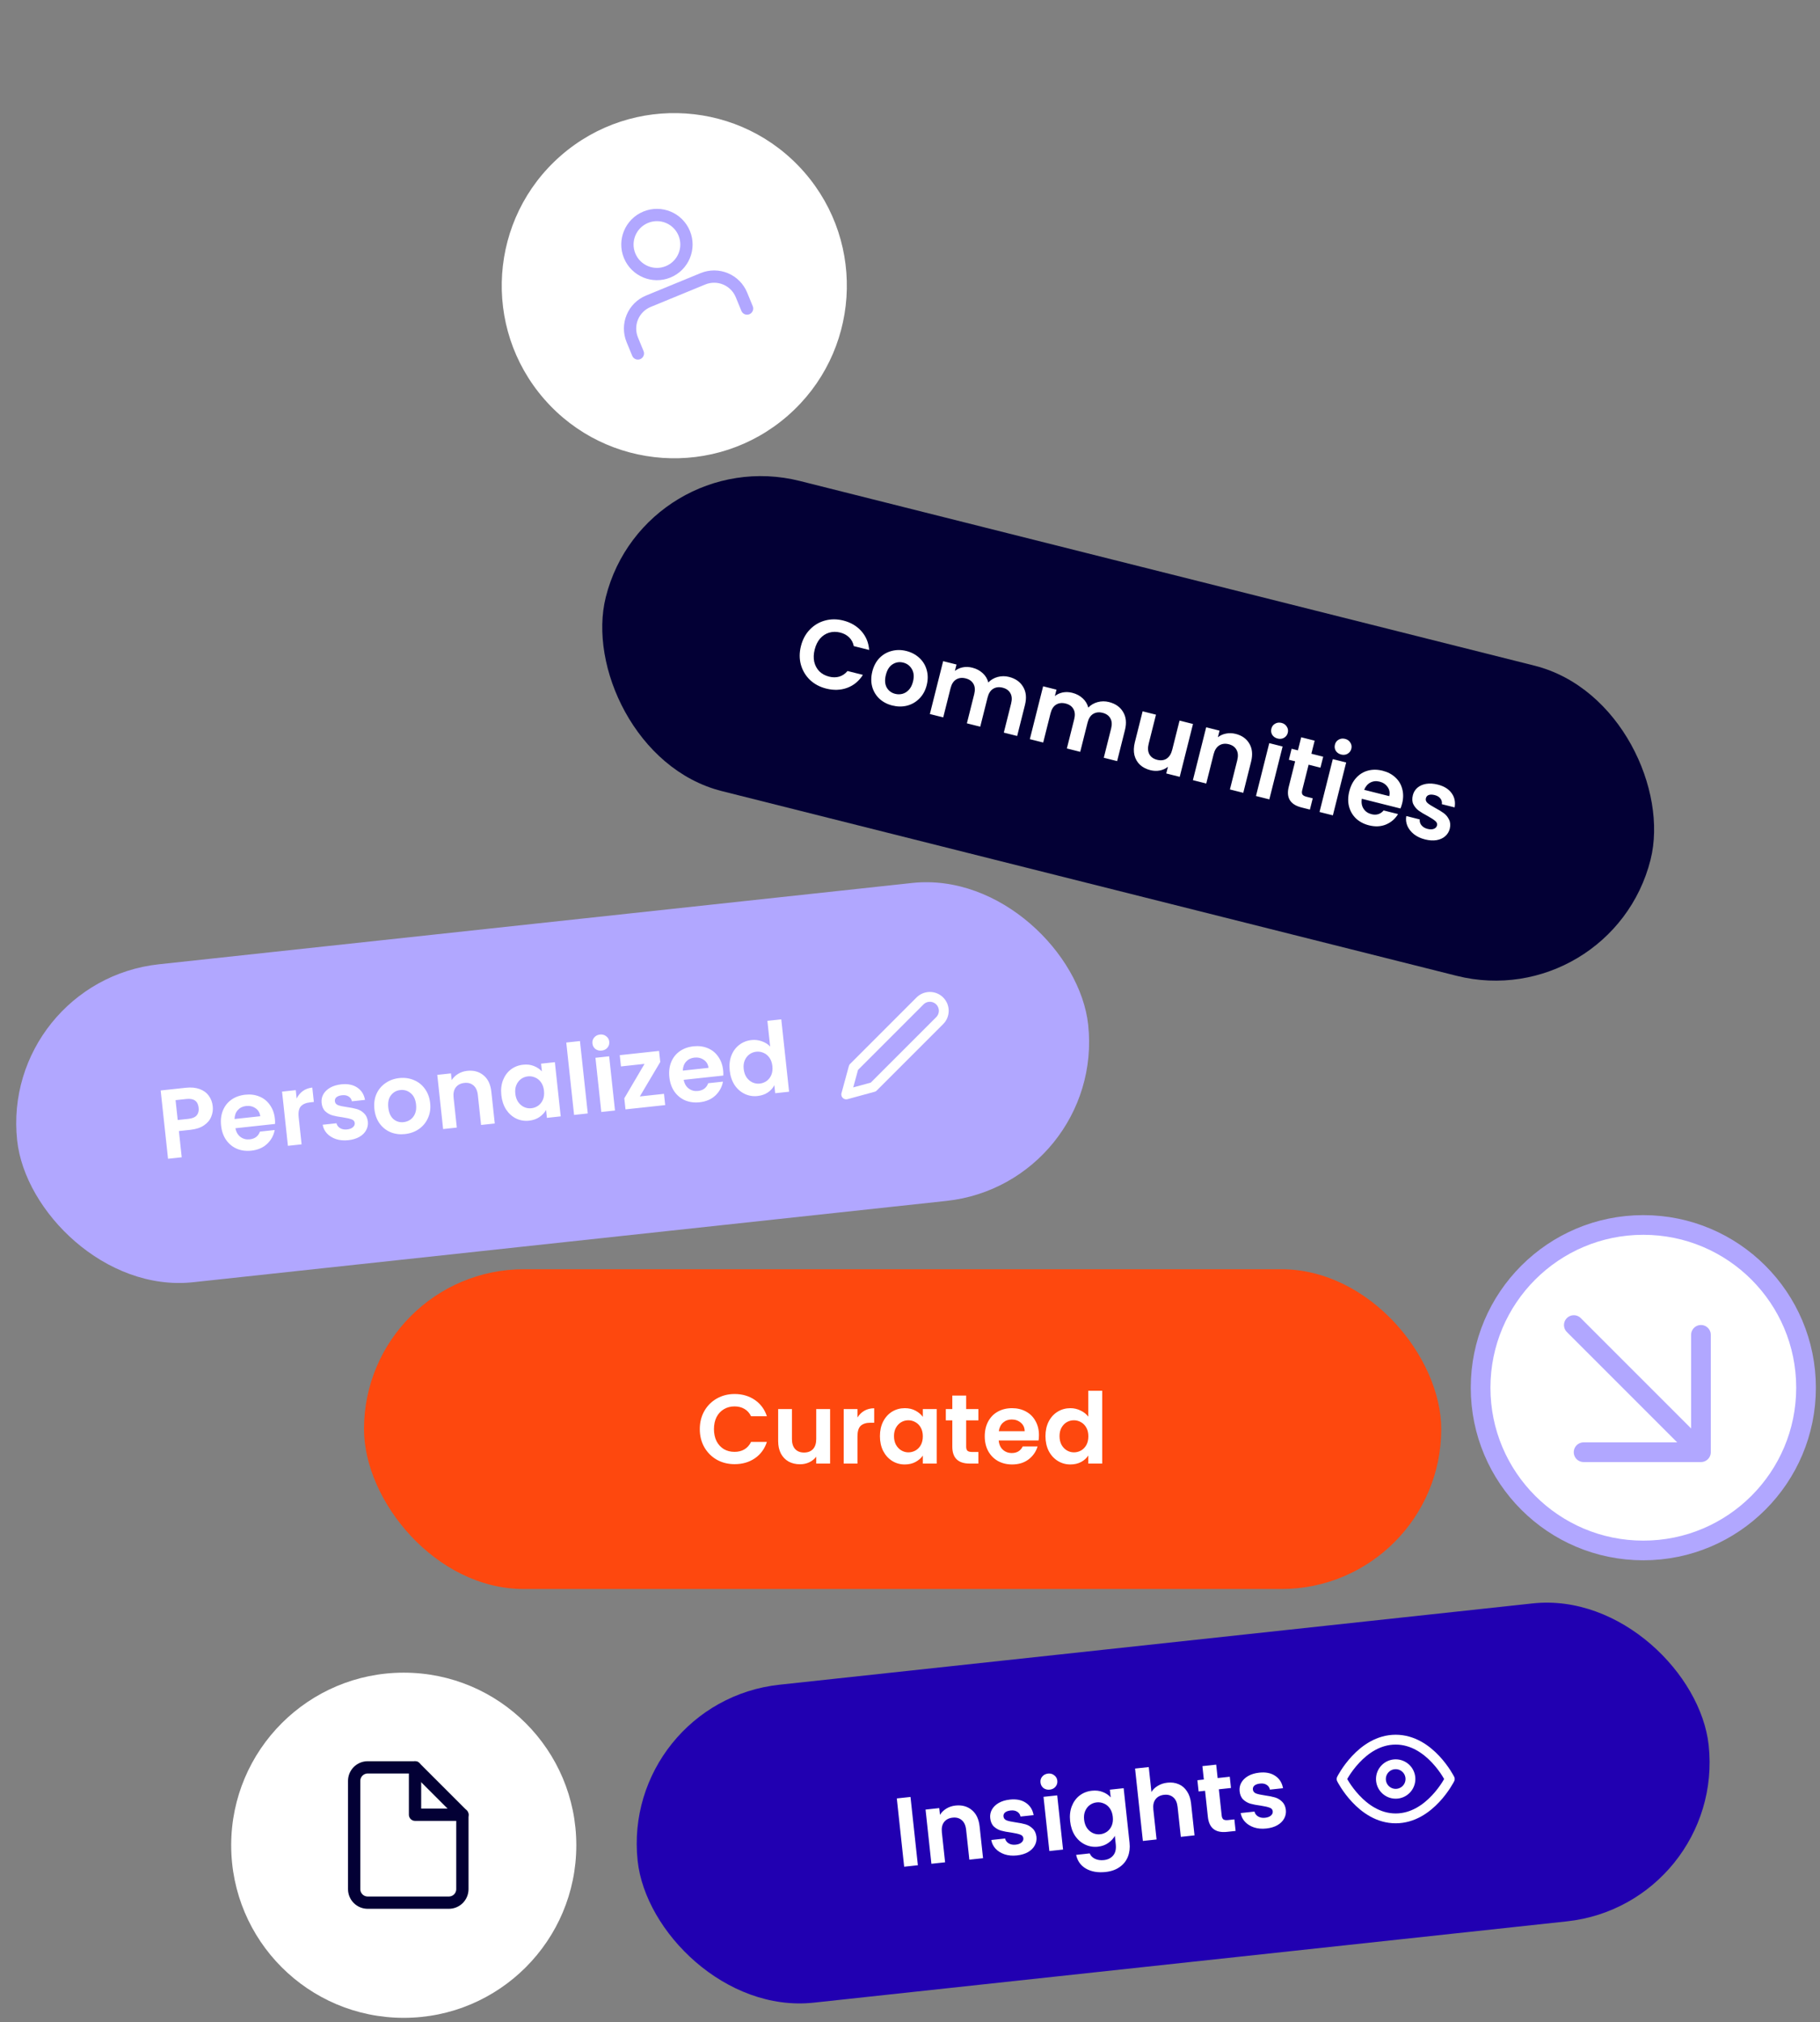
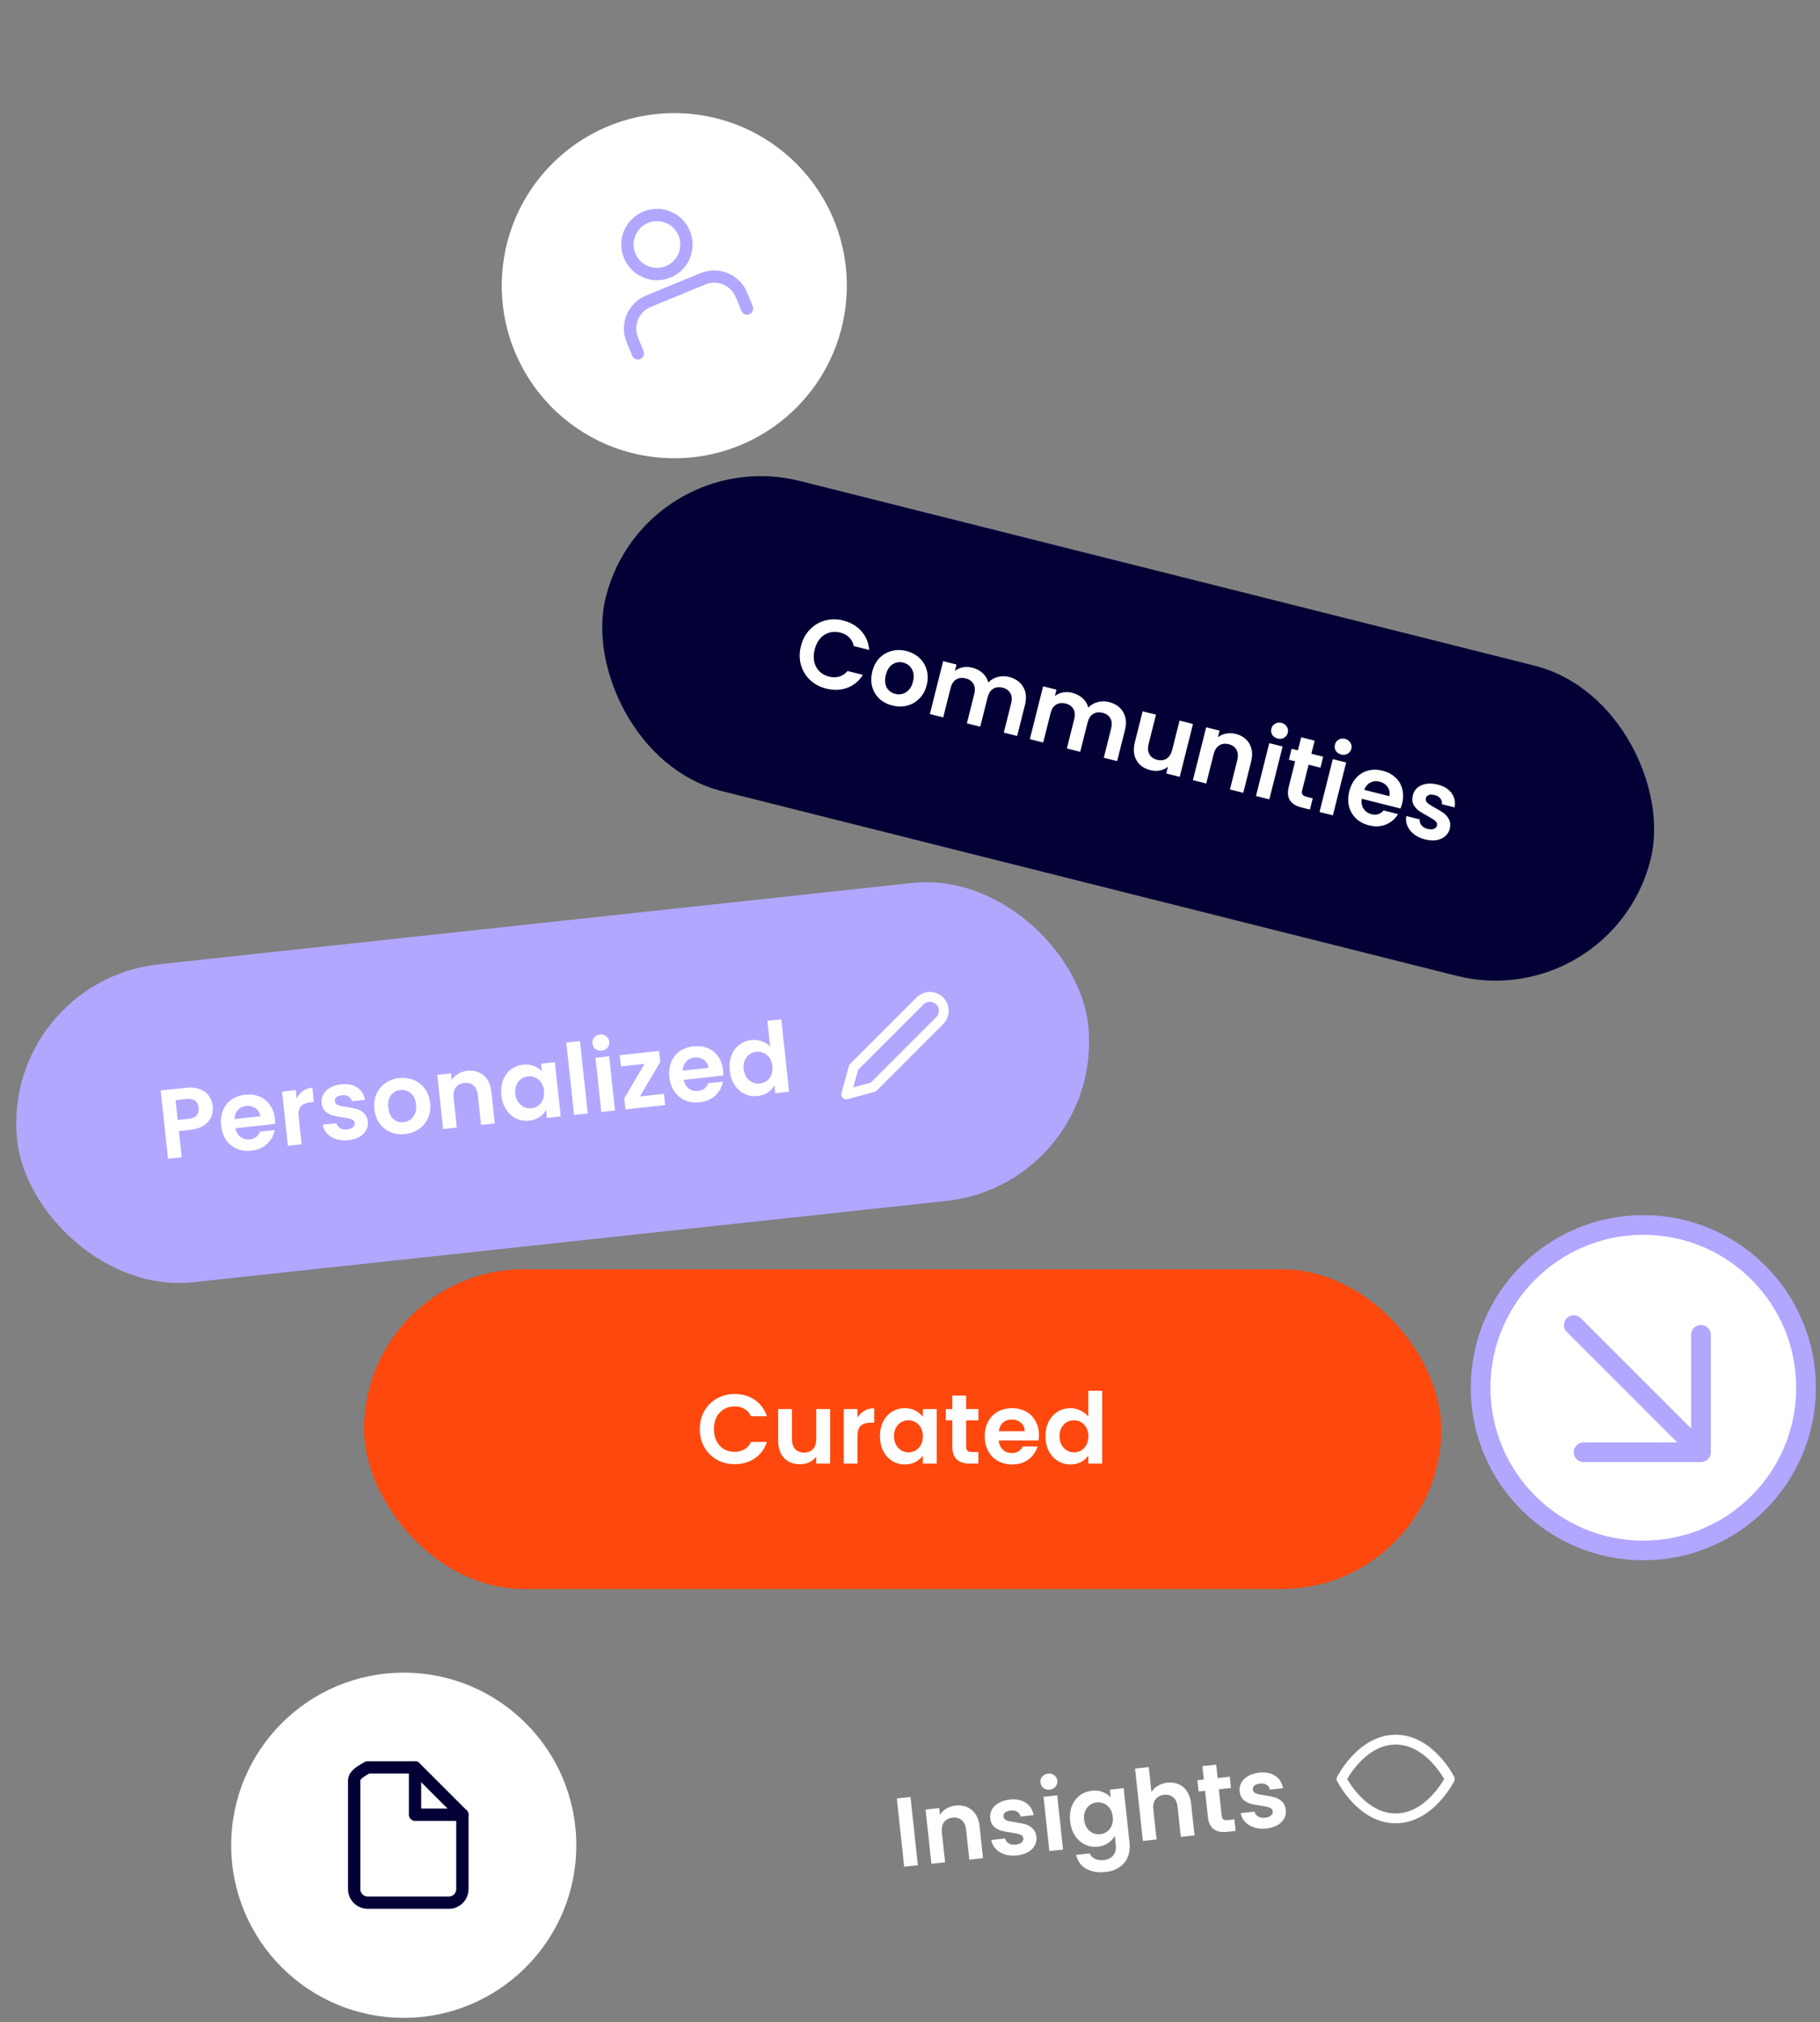
<svg xmlns="http://www.w3.org/2000/svg" width="370" height="411" viewBox="0 0 370 411" fill="none">
  <rect x="0" y="0" width="370" height="411" fill="#808080" stroke="none" />
  <rect x="74" y="257.989" width="219" height="65" rx="32.5" fill="#FE480E" />
  <path d="M142.266 290.489C142.266 289.116 142.573 287.889 143.186 286.809C143.813 285.716 144.66 284.869 145.726 284.269C146.806 283.656 148.013 283.349 149.346 283.349C150.906 283.349 152.273 283.749 153.446 284.549C154.62 285.349 155.44 286.456 155.906 287.869H152.686C152.366 287.202 151.913 286.702 151.326 286.369C150.753 286.036 150.086 285.869 149.326 285.869C148.513 285.869 147.786 286.062 147.146 286.449C146.52 286.822 146.026 287.356 145.666 288.049C145.32 288.742 145.146 289.556 145.146 290.489C145.146 291.409 145.32 292.222 145.666 292.929C146.026 293.622 146.52 294.162 147.146 294.549C147.786 294.922 148.513 295.109 149.326 295.109C150.086 295.109 150.753 294.942 151.326 294.609C151.913 294.262 152.366 293.756 152.686 293.089H155.906C155.44 294.516 154.62 295.629 153.446 296.429C152.286 297.216 150.92 297.609 149.346 297.609C148.013 297.609 146.806 297.309 145.726 296.709C144.66 296.096 143.813 295.249 143.186 294.169C142.573 293.089 142.266 291.862 142.266 290.489ZM168.758 286.409V297.489H165.938V296.089C165.578 296.569 165.105 296.949 164.518 297.229C163.945 297.496 163.318 297.629 162.638 297.629C161.771 297.629 161.005 297.449 160.338 297.089C159.671 296.716 159.145 296.176 158.758 295.469C158.385 294.749 158.198 293.896 158.198 292.909V286.409H160.998V292.509C160.998 293.389 161.218 294.069 161.658 294.549C162.098 295.016 162.698 295.249 163.458 295.249C164.231 295.249 164.838 295.016 165.278 294.549C165.718 294.069 165.938 293.389 165.938 292.509V286.409H168.758ZM174.321 288.129C174.681 287.542 175.147 287.082 175.721 286.749C176.307 286.416 176.974 286.249 177.721 286.249V289.189H176.981C176.101 289.189 175.434 289.396 174.981 289.809C174.541 290.222 174.321 290.942 174.321 291.969V297.489H171.521V286.409H174.321V288.129ZM178.887 291.909C178.887 290.789 179.107 289.796 179.547 288.929C180 288.062 180.607 287.396 181.367 286.929C182.14 286.462 183 286.229 183.947 286.229C184.773 286.229 185.493 286.396 186.107 286.729C186.733 287.062 187.233 287.482 187.607 287.989V286.409H190.427V297.489H187.607V295.869C187.247 296.389 186.747 296.822 186.107 297.169C185.48 297.502 184.753 297.669 183.927 297.669C182.993 297.669 182.14 297.429 181.367 296.949C180.607 296.469 180 295.796 179.547 294.929C179.107 294.049 178.887 293.042 178.887 291.909ZM187.607 291.949C187.607 291.269 187.473 290.689 187.207 290.209C186.94 289.716 186.58 289.342 186.127 289.089C185.673 288.822 185.187 288.689 184.667 288.689C184.147 288.689 183.667 288.816 183.227 289.069C182.787 289.322 182.427 289.696 182.147 290.189C181.88 290.669 181.747 291.242 181.747 291.909C181.747 292.576 181.88 293.162 182.147 293.669C182.427 294.162 182.787 294.542 183.227 294.809C183.68 295.076 184.16 295.209 184.667 295.209C185.187 295.209 185.673 295.082 186.127 294.829C186.58 294.562 186.94 294.189 187.207 293.709C187.473 293.216 187.607 292.629 187.607 291.949ZM196.421 288.709V294.069C196.421 294.442 196.508 294.716 196.681 294.889C196.868 295.049 197.175 295.129 197.601 295.129H198.901V297.489H197.141C194.781 297.489 193.601 296.342 193.601 294.049V288.709H192.281V286.409H193.601V283.669H196.421V286.409H198.901V288.709H196.421ZM211.215 291.709C211.215 292.109 211.188 292.469 211.135 292.789H203.035C203.102 293.589 203.382 294.216 203.875 294.669C204.368 295.122 204.975 295.349 205.695 295.349C206.735 295.349 207.475 294.902 207.915 294.009H210.935C210.615 295.076 210.002 295.956 209.095 296.649C208.188 297.329 207.075 297.669 205.755 297.669C204.688 297.669 203.728 297.436 202.875 296.969C202.035 296.489 201.375 295.816 200.895 294.949C200.428 294.082 200.195 293.082 200.195 291.949C200.195 290.802 200.428 289.796 200.895 288.929C201.362 288.062 202.015 287.396 202.855 286.929C203.695 286.462 204.662 286.229 205.755 286.229C206.808 286.229 207.748 286.456 208.575 286.909C209.415 287.362 210.062 288.009 210.515 288.849C210.982 289.676 211.215 290.629 211.215 291.709ZM208.315 290.909C208.302 290.189 208.042 289.616 207.535 289.189C207.028 288.749 206.408 288.529 205.675 288.529C204.982 288.529 204.395 288.742 203.915 289.169C203.448 289.582 203.162 290.162 203.055 290.909H208.315ZM212.539 291.909C212.539 290.789 212.759 289.796 213.199 288.929C213.652 288.062 214.266 287.396 215.039 286.929C215.812 286.462 216.672 286.229 217.619 286.229C218.339 286.229 219.026 286.389 219.679 286.709C220.332 287.016 220.852 287.429 221.239 287.949V282.689H224.079V297.489H221.239V295.849C220.892 296.396 220.406 296.836 219.779 297.169C219.152 297.502 218.426 297.669 217.599 297.669C216.666 297.669 215.812 297.429 215.039 296.949C214.266 296.469 213.652 295.796 213.199 294.929C212.759 294.049 212.539 293.042 212.539 291.909ZM221.259 291.949C221.259 291.269 221.126 290.689 220.859 290.209C220.592 289.716 220.232 289.342 219.779 289.089C219.326 288.822 218.839 288.689 218.319 288.689C217.799 288.689 217.319 288.816 216.879 289.069C216.439 289.322 216.079 289.696 215.799 290.189C215.532 290.669 215.399 291.242 215.399 291.909C215.399 292.576 215.532 293.162 215.799 293.669C216.079 294.162 216.439 294.542 216.879 294.809C217.332 295.076 217.812 295.209 218.319 295.209C218.839 295.209 219.326 295.082 219.779 294.829C220.232 294.562 220.592 294.189 220.859 293.709C221.126 293.216 221.259 292.629 221.259 291.949Z" fill="white" />
-   <rect x="126.145" y="345.927" width="219" height="65" rx="32.5" transform="rotate(-6.16 126.145 345.927)" fill="#2100B1" />
  <path d="M185.102 365.252L186.6 379.131L183.816 379.432L182.318 365.552L185.102 365.252ZM194.249 367C195.561 366.859 196.667 367.162 197.566 367.91C198.463 368.644 198.992 369.754 199.152 371.239L199.85 377.701L197.066 378.002L196.409 371.917C196.315 371.042 196.024 370.396 195.536 369.98C195.047 369.55 194.425 369.375 193.669 369.457C192.9 369.54 192.316 369.844 191.917 370.37C191.53 370.881 191.383 371.574 191.478 372.449L192.134 378.534L189.351 378.834L188.162 367.818L190.945 367.518L191.094 368.89C191.413 368.373 191.844 367.951 192.385 367.624C192.938 367.283 193.56 367.075 194.249 367ZM206.732 377.14C205.83 377.237 205.005 377.165 204.254 376.924C203.503 376.67 202.885 376.287 202.4 375.776C201.929 375.264 201.638 374.672 201.525 374L204.329 373.698C204.427 374.116 204.671 374.445 205.059 374.685C205.46 374.923 205.932 375.013 206.476 374.954C207.006 374.897 207.406 374.747 207.674 374.503C207.956 374.258 208.079 373.97 208.044 373.639C208.005 373.281 207.791 373.036 207.401 372.903C207.023 372.756 206.425 372.62 205.607 372.493C204.763 372.383 204.065 372.251 203.512 372.096C202.972 371.94 202.486 371.664 202.055 371.268C201.636 370.87 201.387 370.3 201.307 369.558C201.241 368.948 201.353 368.373 201.644 367.832C201.947 367.289 202.408 366.837 203.026 366.476C203.657 366.112 204.417 365.883 205.305 365.787C206.618 365.645 207.701 365.864 208.554 366.442C209.407 367.007 209.933 367.842 210.132 368.947L207.468 369.235C207.381 368.802 207.158 368.477 206.799 368.261C206.453 368.03 206.008 367.944 205.464 368.003C204.96 368.057 204.579 368.192 204.321 368.408C204.076 368.622 203.971 368.895 204.007 369.226C204.047 369.597 204.263 369.862 204.656 370.021C205.047 370.167 205.645 370.297 206.448 370.411C207.265 370.524 207.943 370.659 208.483 370.815C209.023 370.971 209.503 371.255 209.923 371.666C210.354 372.061 210.616 372.623 210.708 373.351C210.777 373.987 210.659 374.577 210.356 375.119C210.066 375.66 209.605 376.112 208.973 376.475C208.354 376.824 207.607 377.045 206.732 377.14ZM213.414 363.765C212.923 363.818 212.496 363.71 212.131 363.441C211.779 363.157 211.578 362.783 211.528 362.319C211.477 361.855 211.595 361.454 211.88 361.115C212.177 360.761 212.571 360.557 213.062 360.504C213.552 360.451 213.974 360.567 214.326 360.851C214.69 361.12 214.898 361.486 214.948 361.95C214.998 362.414 214.874 362.823 214.577 363.177C214.292 363.516 213.904 363.712 213.414 363.765ZM214.927 364.93L216.116 375.946L213.332 376.246L212.143 365.23L214.927 364.93ZM221.973 363.988C222.795 363.899 223.536 363.987 224.194 364.251C224.852 364.502 225.387 364.867 225.801 365.345L225.632 363.774L228.435 363.472L229.633 374.567C229.743 375.588 229.636 376.518 229.31 377.358C228.987 378.211 228.439 378.914 227.667 379.466C226.897 380.032 225.928 380.378 224.762 380.504C223.198 380.673 221.872 380.447 220.786 379.827C219.713 379.205 219.043 378.272 218.774 377.027L221.538 376.728C221.738 377.216 222.093 377.58 222.601 377.821C223.125 378.073 223.731 378.161 224.42 378.087C225.229 378 225.859 377.684 226.31 377.139C226.762 376.607 226.935 375.851 226.829 374.87L226.645 373.16C226.342 373.715 225.892 374.2 225.293 374.613C224.707 375.025 224.01 375.275 223.201 375.362C222.273 375.462 221.399 375.315 220.578 374.921C219.758 374.527 219.076 373.923 218.532 373.11C218 372.282 217.674 371.305 217.552 370.178C217.432 369.065 217.544 368.054 217.888 367.145C218.246 366.234 218.778 365.506 219.483 364.961C220.202 364.414 221.032 364.09 221.973 363.988ZM226.226 369.282C226.153 368.606 225.958 368.044 225.642 367.595C225.324 367.133 224.926 366.801 224.448 366.598C223.968 366.381 223.47 366.301 222.953 366.357C222.436 366.412 221.973 366.59 221.562 366.889C221.152 367.188 220.834 367.598 220.609 368.118C220.395 368.624 220.324 369.209 220.396 369.871C220.467 370.534 220.663 371.103 220.982 371.578C221.313 372.039 221.712 372.378 222.178 372.596C222.658 372.812 223.149 372.893 223.653 372.839C224.17 372.783 224.64 372.605 225.064 372.304C225.486 371.991 225.804 371.581 226.017 371.075C226.229 370.556 226.299 369.958 226.226 369.282ZM237.341 362.35C238.176 362.259 238.938 362.365 239.628 362.666C240.316 362.954 240.878 363.436 241.313 364.113C241.76 364.776 242.037 365.604 242.145 366.599L242.842 373.061L240.058 373.362L239.402 367.277C239.307 366.402 239.016 365.756 238.529 365.339C238.04 364.909 237.417 364.735 236.662 364.817C235.893 364.9 235.309 365.204 234.91 365.73C234.522 366.241 234.376 366.934 234.47 367.809L235.127 373.894L232.343 374.194L230.755 359.48L233.539 359.179L234.086 364.25C234.392 363.734 234.83 363.311 235.398 362.982C235.964 362.639 236.612 362.428 237.341 362.35ZM247.788 363.696L248.364 369.025C248.404 369.396 248.519 369.659 248.71 369.813C248.913 369.952 249.226 369.998 249.651 369.953L250.943 369.813L251.196 372.159L249.446 372.348C247.1 372.602 245.804 371.588 245.558 369.308L244.985 363.999L243.672 364.14L243.426 361.854L244.738 361.712L244.444 358.988L247.248 358.685L247.542 361.41L250.007 361.143L250.254 363.43L247.788 363.696ZM257.433 371.667C256.532 371.765 255.706 371.693 254.956 371.452C254.204 371.198 253.586 370.815 253.102 370.304C252.631 369.792 252.339 369.2 252.226 368.528L255.03 368.225C255.129 368.644 255.372 368.973 255.76 369.213C256.162 369.451 256.634 369.541 257.177 369.482C257.708 369.425 258.107 369.275 258.376 369.031C258.658 368.786 258.781 368.498 258.745 368.166C258.707 367.808 258.492 367.563 258.103 367.431C257.725 367.284 257.127 367.147 256.308 367.021C255.465 366.911 254.767 366.779 254.214 366.624C253.674 366.467 253.188 366.191 252.756 365.795C252.338 365.398 252.089 364.828 252.009 364.086C251.943 363.476 252.055 362.9 252.345 362.36C252.649 361.817 253.11 361.365 253.728 361.003C254.359 360.64 255.119 360.411 256.007 360.315C257.319 360.173 258.402 360.392 259.256 360.97C260.108 361.535 260.634 362.37 260.834 363.475L258.169 363.763C258.082 363.329 257.86 363.005 257.501 362.789C257.154 362.558 256.709 362.472 256.166 362.531C255.662 362.585 255.281 362.72 255.022 362.936C254.777 363.15 254.673 363.423 254.709 363.754C254.749 364.125 254.965 364.39 255.358 364.549C255.749 364.694 256.346 364.824 257.15 364.939C257.967 365.052 258.645 365.187 259.185 365.343C259.725 365.499 260.205 365.783 260.624 366.193C261.056 366.589 261.318 367.151 261.41 367.879C261.478 368.515 261.361 369.104 261.058 369.647C260.767 370.188 260.306 370.64 259.675 371.003C259.056 371.351 258.308 371.573 257.433 371.667Z" fill="white" />
  <path d="M272.737 361.607C272.737 361.607 276.737 353.607 283.737 353.607C290.737 353.607 294.737 361.607 294.737 361.607C294.737 361.607 290.737 369.607 283.737 369.607C276.737 369.607 272.737 361.607 272.737 361.607Z" stroke="white" stroke-width="2" stroke-linecap="round" stroke-linejoin="round" />
-   <path d="M283.737 364.607C285.394 364.607 286.737 363.263 286.737 361.607C286.737 359.95 285.394 358.607 283.737 358.607C282.08 358.607 280.737 359.95 280.737 361.607C280.737 363.263 282.08 364.607 283.737 364.607Z" stroke="white" stroke-width="2" stroke-linecap="round" stroke-linejoin="round" />
  <rect y="199.489" width="219" height="65" rx="32.5" transform="rotate(-6.16 0 199.489)" fill="#B1A7FF" />
  <path d="M43.248 224.855C43.328 225.597 43.224 226.313 42.936 227.001C42.661 227.688 42.168 228.271 41.455 228.75C40.756 229.228 39.836 229.528 38.696 229.651L36.369 229.902L36.945 235.231L34.161 235.532L32.663 221.652L37.773 221.101C38.847 220.985 39.782 221.072 40.577 221.361C41.373 221.651 41.991 222.101 42.433 222.71C42.887 223.318 43.159 224.033 43.248 224.855ZM38.334 227.417C39.103 227.334 39.654 227.1 39.988 226.715C40.321 226.318 40.453 225.8 40.384 225.164C40.238 223.812 39.41 223.217 37.898 223.381L35.691 223.619L36.127 227.655L38.334 227.417ZM55.879 227.374C55.922 227.772 55.934 228.133 55.915 228.456L47.862 229.326C48.014 230.114 48.36 230.707 48.899 231.105C49.438 231.502 50.065 231.663 50.781 231.585C51.815 231.474 52.503 230.95 52.845 230.015L55.847 229.691C55.644 230.786 55.128 231.726 54.301 232.513C53.473 233.286 52.402 233.744 51.09 233.886C50.029 234 49.05 233.871 48.151 233.499C47.265 233.112 46.536 232.513 45.966 231.703C45.409 230.891 45.07 229.922 44.948 228.795C44.825 227.655 44.949 226.629 45.32 225.718C45.691 224.806 46.269 224.073 47.054 223.519C47.839 222.965 48.775 222.629 49.862 222.512C50.91 222.399 51.868 222.523 52.739 222.885C53.623 223.246 54.335 223.819 54.876 224.606C55.429 225.378 55.763 226.3 55.879 227.374ZM52.91 226.89C52.819 226.176 52.499 225.633 51.95 225.264C51.399 224.88 50.759 224.728 50.029 224.807C49.34 224.881 48.78 225.156 48.348 225.632C47.929 226.093 47.706 226.701 47.68 227.454L52.91 226.89ZM60.31 223.295C60.605 222.673 61.02 222.166 61.554 221.773C62.102 221.378 62.747 221.141 63.489 221.061L63.804 223.984L63.069 224.063C62.194 224.158 61.553 224.435 61.147 224.895C60.754 225.353 60.612 226.092 60.722 227.113L61.315 232.601L58.531 232.901L57.342 221.885L60.126 221.585L60.31 223.295ZM70.805 231.758C69.904 231.855 69.078 231.783 68.328 231.542C67.576 231.288 66.958 230.906 66.474 230.395C66.003 229.882 65.711 229.29 65.598 228.618L68.402 228.316C68.501 228.734 68.744 229.063 69.132 229.303C69.533 229.541 70.005 229.631 70.549 229.573C71.079 229.515 71.479 229.365 71.748 229.121C72.03 228.876 72.153 228.588 72.117 228.257C72.078 227.899 71.864 227.654 71.474 227.521C71.096 227.375 70.498 227.238 69.68 227.112C68.837 227.002 68.138 226.869 67.585 226.714C67.045 226.558 66.559 226.282 66.128 225.886C65.71 225.488 65.46 224.918 65.38 224.176C65.314 223.566 65.427 222.991 65.717 222.45C66.02 221.908 66.481 221.456 67.099 221.094C67.731 220.731 68.49 220.501 69.379 220.405C70.691 220.264 71.774 220.482 72.628 221.06C73.48 221.626 74.006 222.461 74.206 223.566L71.541 223.853C71.454 223.42 71.231 223.095 70.873 222.879C70.526 222.648 70.081 222.562 69.537 222.621C69.034 222.675 68.653 222.81 68.394 223.026C68.149 223.24 68.044 223.513 68.08 223.844C68.12 224.216 68.337 224.481 68.729 224.639C69.12 224.785 69.718 224.915 70.521 225.029C71.338 225.142 72.017 225.277 72.556 225.433C73.096 225.59 73.576 225.873 73.996 226.284C74.428 226.68 74.689 227.242 74.781 227.969C74.85 228.605 74.733 229.195 74.429 229.737C74.139 230.278 73.678 230.73 73.047 231.093C72.427 231.442 71.68 231.663 70.805 231.758ZM82.317 230.515C81.256 230.63 80.277 230.501 79.378 230.128C78.478 229.743 77.737 229.146 77.153 228.337C76.583 227.527 76.237 226.558 76.115 225.431C75.994 224.305 76.132 223.284 76.529 222.369C76.94 221.453 77.551 220.717 78.362 220.16C79.173 219.59 80.108 219.247 81.168 219.133C82.229 219.018 83.216 219.153 84.129 219.537C85.041 219.908 85.788 220.498 86.372 221.307C86.969 222.114 87.328 223.081 87.449 224.208C87.571 225.335 87.42 226.357 86.996 227.274C86.585 228.19 85.968 228.934 85.145 229.506C84.333 230.063 83.39 230.399 82.317 230.515ZM82.055 228.089C82.558 228.035 83.016 227.865 83.428 227.579C83.852 227.279 84.169 226.869 84.382 226.35C84.594 225.831 84.662 225.22 84.586 224.517C84.473 223.47 84.108 222.698 83.491 222.201C82.886 221.69 82.186 221.477 81.391 221.563C80.595 221.649 79.957 222.006 79.475 222.635C79.004 223.249 78.826 224.079 78.939 225.127C79.052 226.174 79.398 226.955 79.976 227.469C80.567 227.968 81.259 228.175 82.055 228.089ZM94.984 217.662C96.297 217.52 97.402 217.823 98.301 218.571C99.198 219.306 99.727 220.415 99.888 221.9L100.585 228.363L97.801 228.663L97.144 222.578C97.05 221.703 96.759 221.058 96.272 220.641C95.782 220.211 95.16 220.037 94.405 220.118C93.636 220.201 93.052 220.506 92.653 221.031C92.265 221.543 92.119 222.236 92.213 223.111L92.87 229.195L90.086 229.496L88.897 218.48L91.681 218.179L91.829 219.551C92.149 219.034 92.579 218.612 93.121 218.285C93.674 217.944 94.295 217.736 94.984 217.662ZM101.918 222.606C101.797 221.493 101.91 220.482 102.254 219.573C102.612 218.662 103.143 217.934 103.849 217.389C104.568 216.842 105.398 216.518 106.339 216.416C107.161 216.327 107.895 216.416 108.54 216.681C109.199 216.946 109.741 217.31 110.167 217.773L109.997 216.202L112.801 215.9L113.99 226.916L111.186 227.218L111.012 225.608C110.71 226.163 110.259 226.648 109.66 227.061C109.073 227.46 108.369 227.703 107.547 227.792C106.619 227.892 105.745 227.745 104.924 227.351C104.117 226.955 103.442 226.351 102.898 225.538C102.366 224.71 102.039 223.733 101.918 222.606ZM110.592 221.71C110.519 221.034 110.324 220.472 110.007 220.023C109.689 219.561 109.291 219.229 108.813 219.026C108.334 218.809 107.836 218.729 107.319 218.785C106.802 218.84 106.338 219.018 105.928 219.317C105.518 219.616 105.2 220.026 104.974 220.546C104.761 221.052 104.69 221.637 104.761 222.299C104.833 222.962 105.028 223.531 105.348 224.006C105.679 224.467 106.078 224.806 106.544 225.024C107.023 225.24 107.515 225.321 108.018 225.267C108.535 225.211 109.006 225.033 109.429 224.733C109.851 224.419 110.169 224.009 110.383 223.503C110.595 222.984 110.665 222.386 110.592 221.71ZM117.904 211.607L119.493 226.322L116.709 226.622L115.121 211.908L117.904 211.607ZM122.324 213.544C121.834 213.597 121.406 213.489 121.042 213.22C120.689 212.936 120.488 212.562 120.438 212.098C120.388 211.634 120.506 211.233 120.791 210.893C121.088 210.539 121.482 210.336 121.972 210.283C122.463 210.23 122.884 210.346 123.237 210.629C123.601 210.899 123.808 211.265 123.858 211.729C123.908 212.193 123.785 212.602 123.488 212.956C123.202 213.295 122.815 213.491 122.324 213.544ZM123.838 214.708L125.027 225.725L122.243 226.025L121.054 215.009L123.838 214.708ZM130.076 222.866L134.987 222.336L135.234 224.623L127.161 225.494L126.918 223.247L131.031 216.246L126.239 216.763L125.992 214.476L133.985 213.613L134.228 215.86L130.076 222.866ZM147.01 217.538C147.053 217.936 147.065 218.297 147.046 218.621L138.993 219.49C139.145 220.278 139.491 220.871 140.03 221.269C140.569 221.667 141.196 221.827 141.912 221.75C142.946 221.638 143.634 221.115 143.976 220.179L146.978 219.855C146.774 220.95 146.259 221.891 145.432 222.677C144.604 223.451 143.533 223.908 142.221 224.05C141.16 224.164 140.181 224.035 139.282 223.663C138.396 223.276 137.667 222.677 137.097 221.867C136.54 221.055 136.201 220.086 136.079 218.959C135.956 217.819 136.08 216.794 136.451 215.882C136.822 214.97 137.4 214.237 138.185 213.683C138.97 213.129 139.906 212.793 140.993 212.676C142.04 212.563 142.999 212.687 143.87 213.049C144.754 213.41 145.466 213.983 146.007 214.77C146.559 215.542 146.894 216.465 147.01 217.538ZM144.041 217.054C143.95 216.34 143.63 215.798 143.08 215.428C142.53 215.045 141.889 214.892 141.16 214.971C140.471 215.046 139.911 215.321 139.479 215.796C139.06 216.257 138.837 216.865 138.811 217.619L144.041 217.054ZM148.347 217.595C148.227 216.482 148.339 215.47 148.684 214.561C149.041 213.651 149.58 212.923 150.298 212.376C151.017 211.829 151.847 211.504 152.788 211.403C153.504 211.326 154.204 211.411 154.888 211.659C155.57 211.894 156.132 212.249 156.572 212.724L156.008 207.495L158.831 207.19L160.419 221.905L157.596 222.209L157.42 220.579C157.134 221.159 156.697 221.649 156.11 222.048C155.523 222.446 154.818 222.69 153.996 222.779C153.068 222.879 152.194 222.732 151.374 222.338C150.553 221.943 149.871 221.34 149.327 220.527C148.796 219.699 148.469 218.722 148.347 217.595ZM157.021 216.699C156.948 216.023 156.753 215.461 156.437 215.012C156.119 214.55 155.721 214.218 155.243 214.014C154.763 213.798 154.265 213.718 153.748 213.773C153.231 213.829 152.768 214.007 152.357 214.306C151.947 214.605 151.629 215.015 151.404 215.535C151.19 216.041 151.119 216.625 151.191 217.288C151.262 217.951 151.458 218.52 151.777 218.995C152.109 219.456 152.507 219.795 152.973 220.013C153.453 220.229 153.944 220.31 154.448 220.256C154.965 220.2 155.435 220.022 155.859 219.721C156.281 219.408 156.599 218.998 156.812 218.492C157.025 217.973 157.094 217.375 157.021 216.699Z" fill="white" />
  <path d="M187.037 203.454C187.299 203.192 187.611 202.983 187.954 202.841C188.298 202.699 188.665 202.626 189.037 202.626C189.408 202.626 189.776 202.699 190.119 202.841C190.462 202.983 190.774 203.192 191.037 203.454C191.299 203.717 191.508 204.029 191.65 204.372C191.792 204.715 191.865 205.083 191.865 205.454C191.865 205.826 191.792 206.194 191.65 206.537C191.508 206.88 191.299 207.192 191.037 207.454L177.537 220.954L172.037 222.454L173.537 216.954L187.037 203.454Z" stroke="white" stroke-width="2" stroke-linecap="round" stroke-linejoin="round" />
  <g clip-path="url(#clip0_18_163)">
    <rect x="131.081" y="89.84" width="219" height="65" rx="32.5" transform="rotate(14.109 131.081 89.84)" fill="#030035" />
    <path d="M162.828 131.33C163.162 129.998 163.759 128.883 164.617 127.985C165.491 127.078 166.519 126.463 167.699 126.141C168.896 125.809 170.141 125.806 171.435 126.131C172.947 126.511 174.175 127.233 175.118 128.294C176.061 129.356 176.587 130.629 176.695 132.114L173.572 131.329C173.424 130.604 173.106 130.009 172.619 129.543C172.144 129.08 171.538 128.756 170.801 128.57C170.012 128.372 169.26 128.382 168.545 128.601C167.846 128.811 167.238 129.208 166.72 129.792C166.215 130.38 165.848 131.127 165.621 132.032C165.396 132.924 165.366 133.755 165.53 134.525C165.71 135.285 166.057 135.929 166.571 136.457C167.1 136.975 167.76 137.333 168.548 137.532C169.286 137.717 169.973 137.718 170.61 137.534C171.263 137.341 171.827 136.96 172.299 136.392L175.422 137.176C174.622 138.446 173.555 139.326 172.222 139.816C170.906 140.296 169.484 140.345 167.958 139.961C166.665 139.636 165.568 139.051 164.667 138.206C163.782 137.351 163.167 136.323 162.823 135.123C162.491 133.926 162.493 132.662 162.828 131.33ZM181.397 143.401C180.362 143.141 179.488 142.68 178.774 142.02C178.064 141.346 177.575 140.529 177.308 139.568C177.054 138.611 177.065 137.582 177.341 136.483C177.617 135.384 178.1 134.474 178.79 133.754C179.492 133.037 180.321 132.558 181.275 132.317C182.233 132.062 183.229 132.065 184.263 132.325C185.298 132.585 186.177 133.054 186.9 133.73C187.627 134.394 188.124 135.207 188.391 136.167C188.671 137.131 188.673 138.163 188.397 139.262C188.121 140.361 187.625 141.268 186.909 141.982C186.206 142.699 185.37 143.183 184.399 143.434C183.445 143.675 182.444 143.664 181.397 143.401ZM181.992 141.034C182.483 141.158 182.971 141.157 183.457 141.031C183.958 140.896 184.398 140.622 184.777 140.208C185.156 139.795 185.432 139.245 185.604 138.56C185.861 137.539 185.786 136.688 185.379 136.008C184.989 135.319 184.405 134.877 183.63 134.682C182.854 134.487 182.131 134.601 181.461 135.024C180.807 135.437 180.352 136.154 180.095 137.175C179.838 138.197 179.892 139.049 180.257 139.732C180.638 140.405 181.216 140.839 181.992 141.034ZM205.123 137.589C206.442 137.921 207.4 138.594 207.997 139.611C208.61 140.617 208.735 141.844 208.371 143.293L206.786 149.597L204.071 148.914L205.563 142.979C205.774 142.138 205.721 141.444 205.405 140.898C205.092 140.338 204.567 139.965 203.83 139.78C203.093 139.595 202.448 139.673 201.894 140.015C201.357 140.348 200.983 140.934 200.772 141.774L199.28 147.71L196.564 147.027L198.056 141.092C198.267 140.251 198.215 139.558 197.899 139.011C197.586 138.451 197.061 138.078 196.324 137.893C195.574 137.705 194.922 137.781 194.369 138.123C193.831 138.456 193.457 139.042 193.246 139.883L191.754 145.818L189.038 145.136L191.739 134.39L194.455 135.072L194.128 136.372C194.591 136.007 195.127 135.764 195.735 135.642C196.356 135.523 196.996 135.546 197.656 135.712C198.496 135.923 199.201 136.293 199.769 136.821C200.341 137.336 200.725 137.968 200.921 138.719C201.426 138.186 202.056 137.815 202.809 137.605C203.576 137.399 204.347 137.394 205.123 137.589ZM225.448 142.698C226.767 143.029 227.725 143.703 228.322 144.719C228.935 145.726 229.06 146.953 228.696 148.401L227.111 154.705L224.396 154.023L225.887 148.087C226.099 147.247 226.046 146.553 225.73 146.006C225.417 145.446 224.892 145.074 224.155 144.889C223.418 144.703 222.773 144.782 222.219 145.124C221.682 145.456 221.308 146.043 221.097 146.883L219.605 152.819L216.889 152.136L218.381 146.201C218.592 145.36 218.54 144.666 218.224 144.119C217.911 143.56 217.386 143.187 216.648 143.002C215.898 142.813 215.247 142.89 214.693 143.232C214.156 143.565 213.782 144.151 213.571 144.991L212.079 150.927L209.363 150.244L212.064 139.499L214.78 140.181L214.453 141.481C214.916 141.116 215.451 140.872 216.06 140.75C216.681 140.631 217.321 140.655 217.98 140.821C218.821 141.032 219.525 141.401 220.094 141.929C220.666 142.444 221.05 143.077 221.246 143.827C221.751 143.294 222.381 142.923 223.134 142.714C223.901 142.508 224.672 142.503 225.448 142.698ZM242.533 147.157L239.833 157.903L237.098 157.215L237.439 155.858C236.973 156.235 236.421 156.488 235.784 156.617C235.163 156.736 234.522 156.712 233.863 156.547C233.022 156.335 232.323 155.974 231.764 155.462C231.208 154.938 230.829 154.286 230.627 153.506C230.44 152.717 230.467 151.844 230.708 150.887L232.292 144.583L235.008 145.265L233.521 151.181C233.306 152.035 233.354 152.748 233.663 153.321C233.976 153.881 234.501 154.253 235.238 154.438C235.988 154.627 236.634 154.548 237.174 154.203C237.718 153.845 238.097 153.239 238.312 152.386L239.799 146.47L242.533 147.157ZM251.207 149.172C252.487 149.494 253.419 150.161 254.003 151.174C254.59 152.174 254.702 153.398 254.338 154.846L252.753 161.15L250.038 160.468L251.53 154.532C251.744 153.679 251.695 152.972 251.382 152.413C251.072 151.84 250.549 151.461 249.812 151.275C249.062 151.087 248.408 151.17 247.852 151.525C247.311 151.871 246.934 152.47 246.719 153.323L245.227 159.259L242.512 158.576L245.213 147.83L247.928 148.513L247.592 149.851C248.071 149.477 248.621 149.23 249.242 149.111C249.879 148.983 250.534 149.003 251.207 149.172ZM259.735 150.12C259.257 149.999 258.894 149.75 258.645 149.371C258.413 148.983 258.353 148.562 258.467 148.11C258.581 147.657 258.83 147.321 259.215 147.102C259.617 146.873 260.057 146.818 260.535 146.939C261.013 147.059 261.369 147.313 261.601 147.702C261.85 148.08 261.917 148.496 261.803 148.948C261.69 149.401 261.432 149.742 261.031 149.971C260.646 150.19 260.214 150.24 259.735 150.12ZM260.752 151.736L258.051 162.482L255.336 161.799L258.037 151.054L260.752 151.736ZM266.036 155.436L264.729 160.634C264.638 160.996 264.656 161.282 264.782 161.493C264.924 161.694 265.202 161.846 265.615 161.95L266.876 162.267L266.301 164.556L264.594 164.127C262.305 163.551 261.44 162.152 261.999 159.927L263.301 154.748L262.021 154.427L262.582 152.196L263.862 152.518L264.53 149.861L267.265 150.548L266.597 153.205L269.002 153.81L268.441 156.04L266.036 155.436ZM272.654 153.367C272.176 153.246 271.812 152.997 271.564 152.618C271.331 152.23 271.272 151.809 271.386 151.357C271.499 150.904 271.749 150.568 272.134 150.349C272.535 150.12 272.975 150.065 273.454 150.186C273.932 150.306 274.287 150.56 274.52 150.949C274.768 151.327 274.836 151.743 274.722 152.195C274.608 152.648 274.351 152.989 273.949 153.218C273.564 153.437 273.132 153.487 272.654 153.367ZM273.671 154.983L270.97 165.729L268.254 165.047L270.955 154.301L273.671 154.983ZM285.051 163.309C284.953 163.697 284.84 164.039 284.71 164.336L276.854 162.362C276.724 163.154 276.843 163.83 277.211 164.39C277.579 164.95 278.112 165.318 278.81 165.493C279.819 165.747 280.645 165.494 281.29 164.735L284.219 165.471C283.648 166.427 282.839 167.131 281.791 167.583C280.746 168.021 279.583 168.08 278.303 167.758C277.268 167.498 276.394 167.037 275.68 166.377C274.983 165.707 274.507 164.893 274.252 163.935C274.011 162.981 274.029 161.954 274.305 160.855C274.584 159.743 275.056 158.824 275.72 158.097C276.384 157.37 277.18 156.883 278.108 156.635C279.037 156.387 280.031 156.396 281.091 156.663C282.113 156.92 282.969 157.369 283.661 158.01C284.365 158.654 284.834 159.439 285.069 160.364C285.32 161.28 285.314 162.261 285.051 163.309ZM282.433 161.826C282.596 161.124 282.484 160.505 282.096 159.968C281.712 159.417 281.164 159.053 280.453 158.874C279.781 158.705 279.16 158.769 278.59 159.066C278.037 159.353 277.617 159.845 277.332 160.544L282.433 161.826ZM289.692 170.621C288.813 170.4 288.063 170.046 287.443 169.56C286.826 169.061 286.379 168.488 286.101 167.841C285.837 167.198 285.768 166.541 285.895 165.872L288.63 166.559C288.578 166.986 288.692 167.379 288.973 167.738C289.267 168.101 289.679 168.349 290.209 168.482C290.726 168.612 291.153 168.609 291.49 168.474C291.839 168.342 292.054 168.114 292.136 167.791C292.223 167.442 292.107 167.138 291.788 166.878C291.484 166.61 290.97 166.274 290.246 165.872C289.493 165.477 288.884 165.111 288.419 164.774C287.967 164.44 287.607 164.013 287.339 163.492C287.084 162.974 287.048 162.353 287.23 161.629C287.379 161.034 287.684 160.533 288.144 160.126C288.616 159.723 289.205 159.458 289.91 159.333C290.628 159.211 291.421 159.259 292.287 159.477C293.567 159.799 294.507 160.379 295.108 161.217C295.712 162.042 295.916 163.008 295.72 164.114L293.121 163.46C293.19 163.024 293.093 162.642 292.831 162.315C292.586 161.979 292.198 161.744 291.668 161.61C291.177 161.487 290.773 161.482 290.456 161.594C290.151 161.71 289.959 161.93 289.877 162.253C289.786 162.615 289.898 162.939 290.211 163.224C290.527 163.496 291.043 163.825 291.757 164.211C292.484 164.6 293.074 164.961 293.526 165.294C293.978 165.628 294.33 166.06 294.582 166.591C294.85 167.112 294.901 167.73 294.735 168.444C294.579 169.065 294.265 169.577 293.792 169.981C293.332 170.387 292.743 170.652 292.025 170.774C291.323 170.886 290.546 170.835 289.692 170.621Z" fill="white" />
  </g>
  <circle cx="334.081" cy="282.07" r="33.081" fill="white" stroke="#B1A7FF" stroke-width="4" />
  <path d="M321.94 295.18L345.798 295.18L345.798 271.323M344.141 293.523L319.952 269.335" stroke="#B1A7FF" stroke-width="4" stroke-linecap="round" stroke-linejoin="round" />
  <circle cx="82.081" cy="375.07" r="35.081" fill="white" />
-   <path d="M84.375 359.239H74.75C74.021 359.239 73.321 359.529 72.805 360.045C72.29 360.56 72 361.26 72 361.989V383.989C72 384.718 72.29 385.418 72.805 385.934C73.321 386.449 74.021 386.739 74.75 386.739H91.25C91.979 386.739 92.679 386.449 93.195 385.934C93.71 385.418 94 384.718 94 383.989V368.864L84.375 359.239Z" stroke="#030035" stroke-width="2.5" stroke-linecap="round" stroke-linejoin="round" />
+   <path d="M84.375 359.239H74.75C72.29 360.56 72 361.26 72 361.989V383.989C72 384.718 72.29 385.418 72.805 385.934C73.321 386.449 74.021 386.739 74.75 386.739H91.25C91.979 386.739 92.679 386.449 93.195 385.934C93.71 385.418 94 384.718 94 383.989V368.864L84.375 359.239Z" stroke="#030035" stroke-width="2.5" stroke-linecap="round" stroke-linejoin="round" />
  <path d="M84.375 359.239V368.864H94" stroke="#030035" stroke-width="2.5" stroke-linecap="round" stroke-linejoin="round" />
  <circle cx="137.081" cy="58.07" r="35.081" transform="rotate(-41.094 137.081 58.07)" fill="white" />
  <path d="M151.876 62.712L150.736 59.937C150.131 58.465 148.966 57.294 147.497 56.681C146.028 56.069 144.377 56.064 142.905 56.669L131.806 61.232C130.335 61.837 129.163 63.002 128.551 64.471C127.938 65.94 127.933 67.591 128.538 69.063L129.679 71.838" stroke="#B1A7FF" stroke-width="2.5" stroke-linecap="round" stroke-linejoin="round" />
  <path d="M135.835 55.251C138.899 53.991 140.362 50.485 139.102 47.421C137.842 44.356 134.336 42.893 131.272 44.153C128.207 45.413 126.744 48.919 128.004 51.984C129.264 55.048 132.77 56.511 135.835 55.251Z" stroke="#B1A7FF" stroke-width="2.5" stroke-linecap="round" stroke-linejoin="round" />
  <defs>
    <clipPath id="clip0_18_163">
      <rect x="131.081" y="89.84" width="219" height="65" rx="32.5" transform="rotate(14.109 131.081 89.84)" fill="white" />
    </clipPath>
  </defs>
</svg>